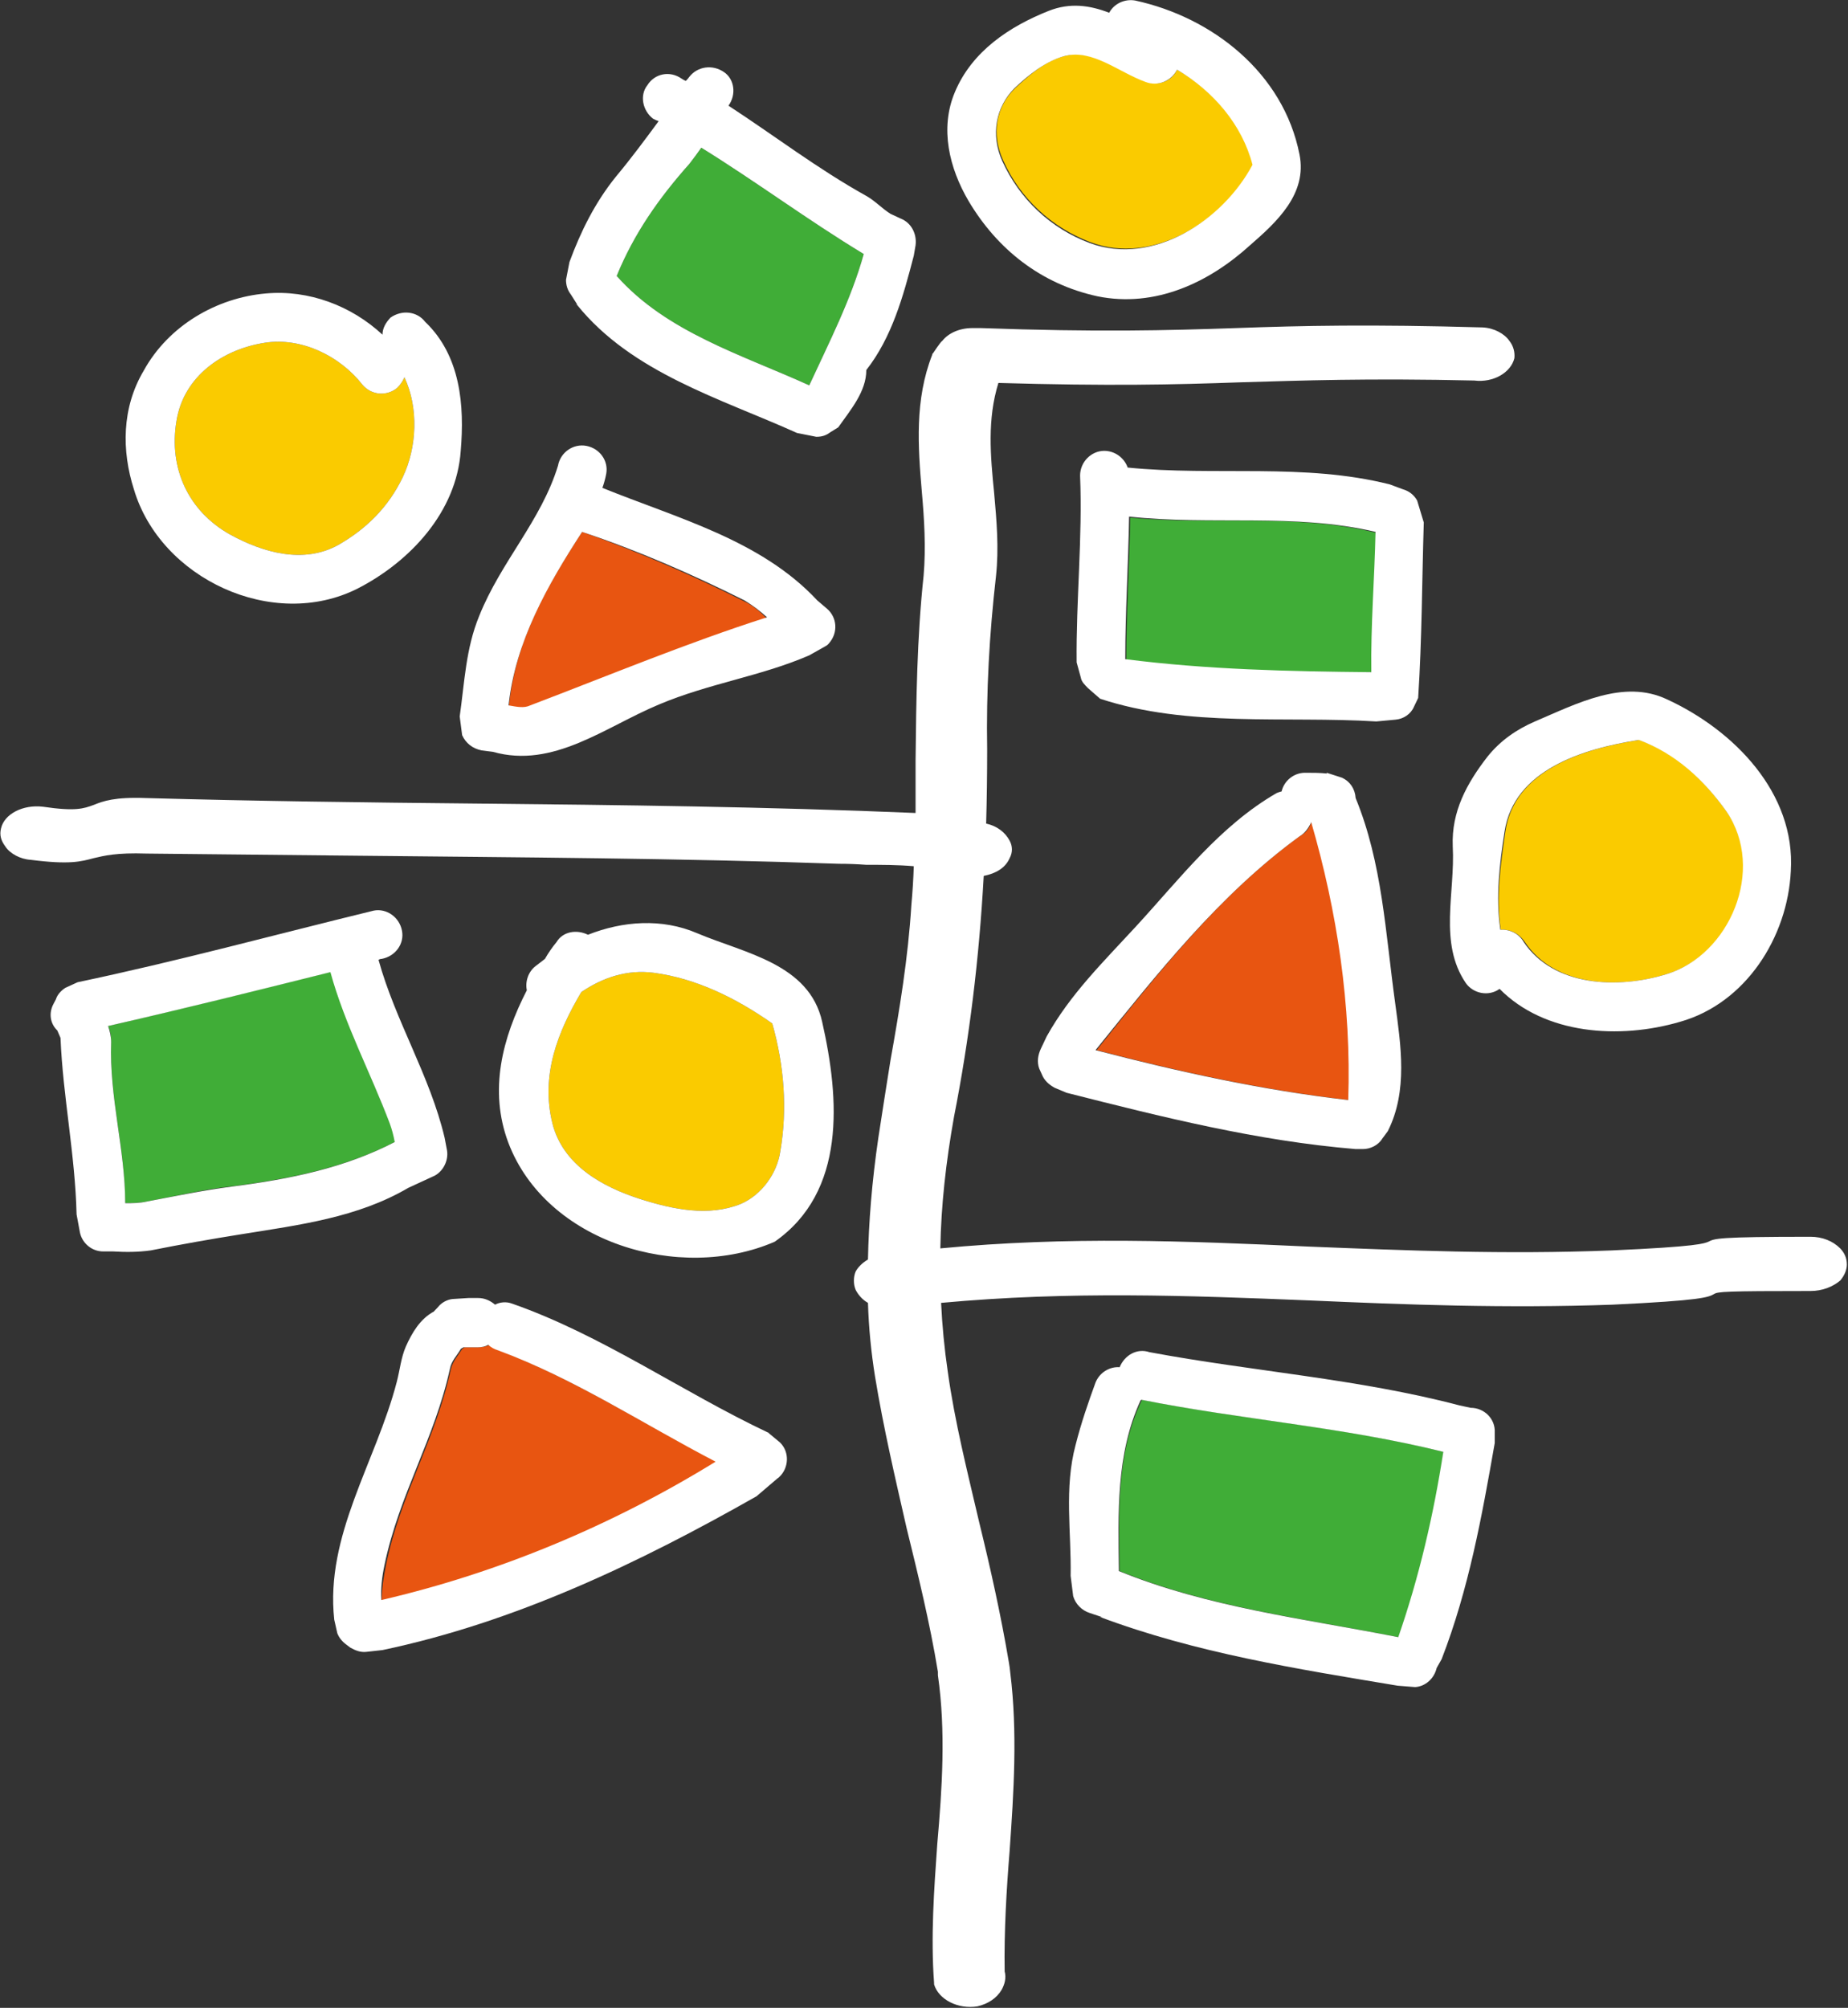
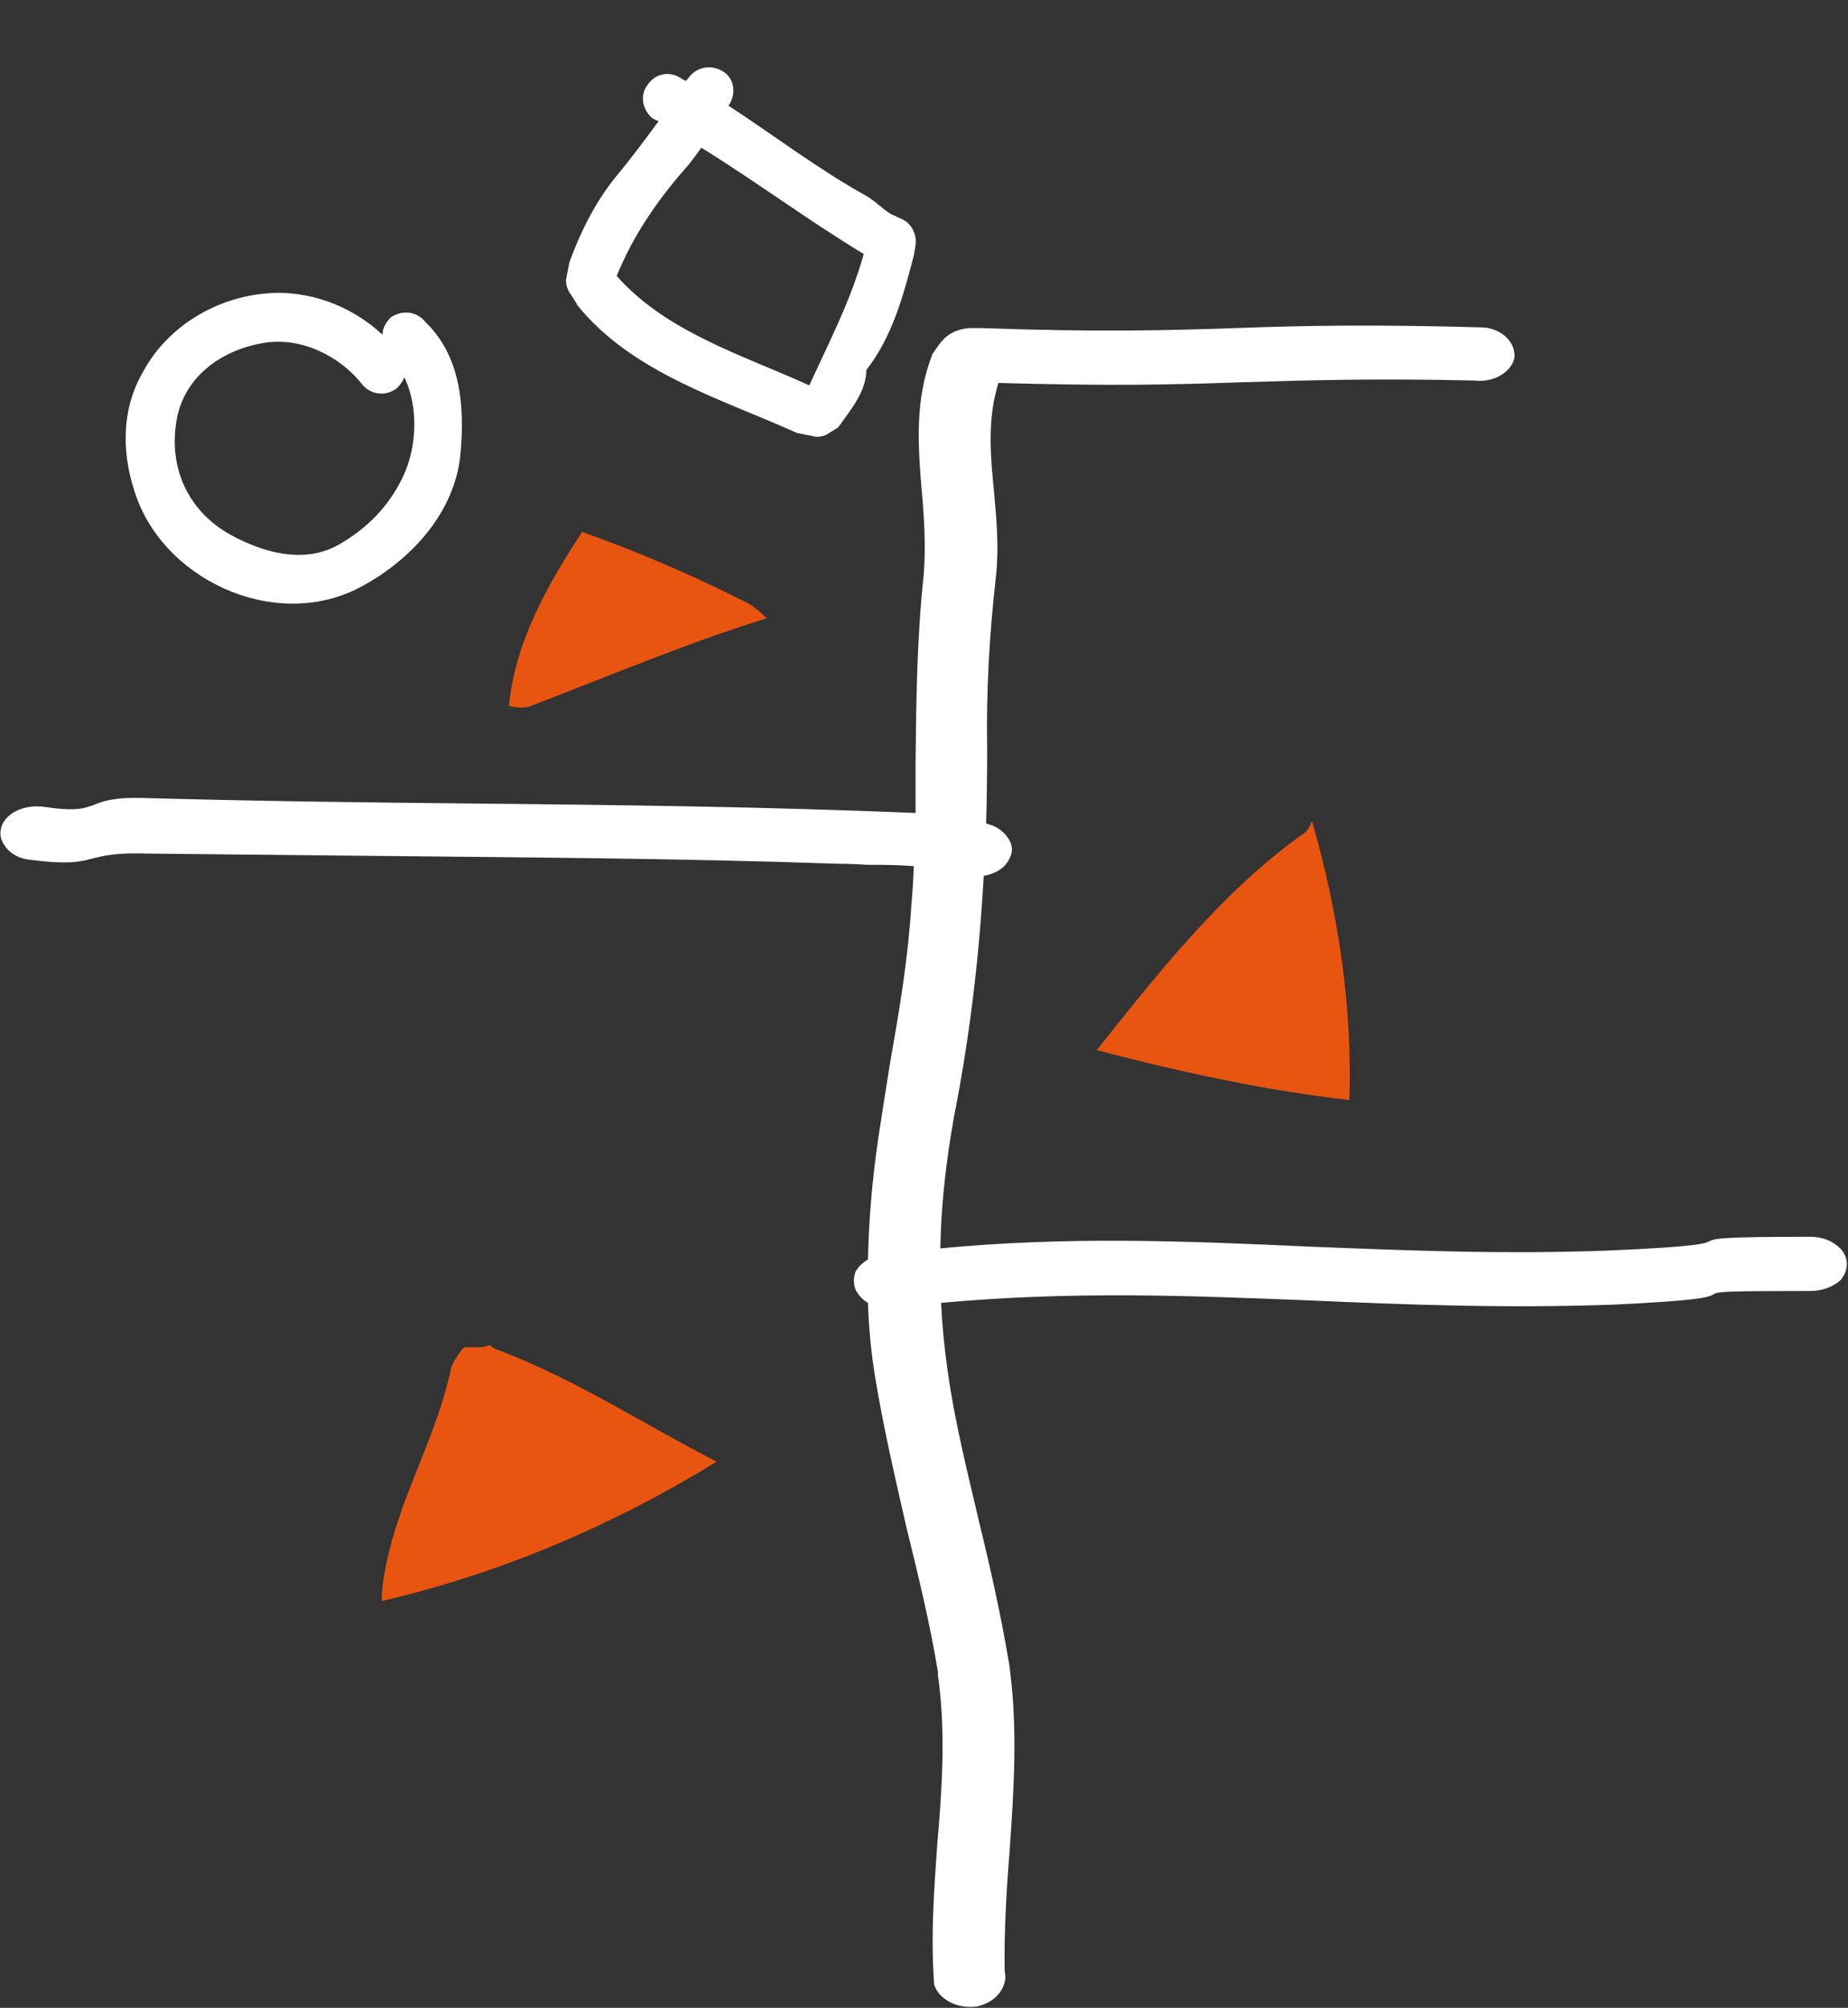
<svg xmlns="http://www.w3.org/2000/svg" version="1.2" viewBox="0 0 1448 1573" width="1448" height="1573">
  <rect x="0" y="0" width="1448" height="1573" fill="#333333" stroke="none" />
  <title>2345</title>
  <defs>
    <clipPath clipPathUnits="userSpaceOnUse" id="cp1">
      <path d="m-3133.62-2973.45h10620.54v7516.34h-10620.54z" />
    </clipPath>
  </defs>
  <style>
		.s0 { fill: #e85511 } 
		.s1 { fill: #facb00 } 
		.s2 { fill: #40ad37 } 
		.s3 { fill: #ffffff } 
	</style>
  <g id="Clip-Path: Clip-Path: Page 1" clip-path="url(#cp1)">
    <g id="Clip-Path: Page 1">
      <g id="Page 1">
        <path id="Path 5" class="s0" d="m415.8 553.1c-4.9 1.9-10.7 1.4-17 0 4.9-50.4 29.6-93.9 57.3-136.4 43.5 15.4 85.2 33.4 126.8 54.3 7.1 3.2 12.6 8.2 17.8 13.4-62.5 19.4-121.9 44.6-184.9 68.7zm-116.7 701.2c0-9.5 1.4-18.3 3.3-27.9 11.2-55.3 38.9-98.3 50.9-153.9 1.4-5.8 5.3-10.2 8.8-15.6l1.9-1.4h10.7q5.2 0 9.1-1.9 3 3.3 7.3 4.3c60 22.8 113.7 58.1 170.4 87.2-80.8 49.8-169.5 87.6-262.4 109.2zm758.2-392.5c-66.8-7.6-133.1-22.2-198-39.1 47.9-60 96.4-121.9 158.8-167.4 5-2.5 8.3-6.9 9.3-11.2h0.9c20 69.8 31.5 143.8 29 217.7z" />
-         <path id="Path 6" class="s1" d="m786.1 125.8c-9.6-20.8-5.7-42.2 9.3-56.7 11.5-10.7 24.1-21.6 38.7-25.2 22.4-6.3 42.7 12.6 64.1 20 9.5 3.9 20.2-0.5 24.1-9.3 28.5 16.4 50.9 42.7 60 74.5-23.6 43.6-78.9 79.4-128.2 60.5-30.2-11.5-54.8-34.2-68-63.8zm-647.8 203.8c5.8-35.3 36.7-56.1 69.3-61.1 28.5-4.4 58.6 10.2 76.4 32.9 6.9 8.2 18.9 9.3 27.2 2.5q3.7-3.7 5.7-8.3c11.2 23.9 9.9 54.8-1.4 78.4-11.2 23.3-28.4 40.3-50.4 52.9-27.1 15-58.6 6.3-85.1-8.3-32.4-18.3-48-51.7-41.7-89zm1167.4 433.6c-37.2 11.5-87.1 10.2-110.9-25.2-4.6-6.8-11.5-10.1-18.9-9.6-3.8-25.7 0-51.7 3.6-76.9 7.1-48.5 61.3-65 104.9-71.8 29.6 10.7 50.9 31.5 68.5 56.1 31.7 45.5 3.2 112.4-47.2 127.4zm-694.3 138.9c-2.5 17-14.5 34-31 41.1-25.2 10.1-52.8 4.4-78.9-3.9-29.5-9.5-60.5-26.5-68.7-59.4-9.3-37.8 4.4-71.8 22.7-102.7 17-11.5 35.9-17.8 56.7-15.1 33.4 4.4 64.9 20 92.9 39.7 9.3 32.6 12 66.9 6.3 100.3z" />
-         <path id="Path 7" class="s2" d="m634.1 301.9c-53.1-24.1-111.7-41.6-150.9-85.7 13.4-32.9 32.9-60.8 57-87.9q4.9-6.3 9.3-12.6c43 26.6 83.8 57 127.3 83.3-10.1 36.1-27.1 69-42.7 102.9zm444.6 115.6c-1.4 36.5-3.9 72.6-3.3 109.1-64.1 0-129.3-1.1-192.9-9.4 0-37.2 2.5-74.5 3.1-111.7 63.8 6.3 129.2-3.8 193.1 12zm17 865.1c-73.2-14.6-148.2-23.3-218.4-51.8-0.5-45.2-3-91.5 17.3-133.7q0 0 0-0.5c78.6 15.6 158.9 21.3 236.4 40.8-6.9 49.3-18.4 98-35.3 145.2zm-912.7-353.4c-23.3 2.5-44.7 7.7-68 12.1-5.7 1.1-11.5 1.1-16.9 1.1 0-42.2-12.6-83.9-11-126 0-4.4-0.5-9.1-2.5-12.6 58.7-13.5 116.7-28 174.8-42.5 11.2 41.1 30.9 78.9 46 118.6q3.3 7.1 4.4 14.5c-39.2 20.3-82.5 29.1-126.8 34.8z" />
        <path id="Path 8" fill-rule="evenodd" class="s3" d="m1447.1 990.6c0 4.3-1.9 8.7-5.2 12.6-5.8 4.9-14 8.2-23.3 8.2-67.4 0-72.6 0.5-75.6 2.4-4.4 2.5-9.6 5-79.4 8.3-84.1 3-162.2 0-237.2-3.3-96.5-3.9-188-7.4-289 1.9q1.3 27.1 5.2 53.7c5.5 39.7 15.6 79.4 24.6 118 8.8 35.9 17 72.6 23.3 109.9l0.6 3.8 0.5 4.4c5.8 46.6 2.7 93.9-0.5 139.4-2.5 31-4.4 63-3.9 94.5 1.4 5.2 0 10.2-2.4 14.5-3.9 6.6-10.7 11-18.9 12.9-15.1 2.5-30.4-5.2-34-17.2v-1.1c-2.7-36.2 0-73.5 2.5-108.8 3.8-43.5 6.8-88.2 0.5-132.3v-2.7c-6.3-38.4-15.6-76.2-24.6-112.9-8.8-38.6-18.1-78.3-24.7-118.6-3-18.9-4.9-37.8-5.5-57.5-4.4-2.5-7.6-6.3-9.6-10.1-1.9-4.4-1.9-10.2 0-14.6q3.1-5.4 9.6-9.3c0.6-29 3-60.5 8.2-95.8 3.1-20.3 6.3-40.6 9.4-60 7.1-39.7 13.9-80.8 16.4-121.9q1.4-15.1 1.9-30.4c-12.6-1.1-25.2-1.1-37.2-1.1q-10.7-0.8-21.4-0.8c-125.5-4.4-252.3-5-374.7-6.3l-167.7-1.7c-24.1-0.8-33.4 1.7-41.6 3.6-10.1 2.7-18.9 5.2-49.3 1.3-8.2-0.5-16.4-4.9-20-10.6-3.3-4.4-4.6-8.8-3.3-14 2.5-11.2 17-18.9 32.9-17 25.7 3.8 32 1.4 39.7-1.4 7.4-3 16.4-6.3 40.8-5.4 86 2.4 172.9 3.5 257.5 4.3 112.9 1.1 229.5 2.5 345.7 7.4q0-20.8 0-40.8c0.5-47.4 1.1-96.7 6.3-145.1 1.9-22.2 0.5-44.4-1.4-65.8-3-35.3-5.7-72 8.2-107.4v-0.5l0.6-0.6c0 0 6.3-9.5 7.1-9.5 4.9-6.3 13.7-10.2 23.8-10.2h6.3c92.1 3.3 145.2 1.9 200.5 0 51.8-1.9 104.9-3 193.1-0.5 8.8 0.5 17 4.9 20.9 10.7 3 3.8 4.3 8.7 3.8 13.4-2.7 11.2-16.4 19.4-31.5 17.5-84.1-1.9-134.5 0-183 1.4-53.1 1.9-102.7 3-189.8 0.5-8.8 28.5-6.3 56.7-3.3 86.6 1.9 21.4 3.8 42.7 1.4 64.9-5.2 45.5-7.7 90.1-6.9 135.6q0 29.8-0.8 58.1c8.8 1.9 15.1 7.1 18.4 13.4 2.4 4.4 2.4 9.3 0 13.7-3.3 7.6-10.7 12-20.3 13.9-3.6 65-11.2 127.4-23.3 188.8-6.3 35.3-10.1 69.3-10.7 103 100.3-9.6 192.3-5.8 289-1.4 75.6 3 153.1 6.3 236.9 3 68.2-3 72.6-5.5 75.9-6.8 4.9-2.5 6.9-3.9 80-3.9 9.3 0 17.5 3.3 23.3 9.1 3.3 3.5 5.2 7.4 5.2 12.6zm-584.3-442.7q-0.5 0-0.5 0zm267.3 751.1v0.8c0 0 0 0 0-0.8zm-267.3-751.1q-0.6 0-0.6 0zm267.4 751.1v0.8c0 0 0 0 0-0.8z" />
-         <path id="Path 9" fill-rule="evenodd" class="s3" d="m644.2 800.5c13.7 60.5 18.9 133.1-37.2 172.3-74.5 32.3-179.1 0.5-208.7-77.6-15.4-41-4.7-82.1 14.5-119.4-1.4-6.8 1.1-14.5 6.8-18.9q3.9-3 7.4-5.7 3.9-6.9 9.1-13.2c4.9-8.2 15.6-10.1 24.6-5.7 27.1-10.7 57.8-13.2 85.8-1.1 36.9 15.6 87.6 23.8 97.7 69.3zm-39.1 1.3c-28-19.7-59.5-35.3-92.9-39.7-20.8-2.7-39.7 3.6-56.7 15.1-18.3 30.9-32 64.9-22.7 102.7 8.2 32.9 39.2 49.9 68.7 59.4 26.1 8.3 53.7 14 78.9 3.9 16.5-7.1 28.5-24.1 31-41.1 5.7-33.4 3-67.7-6.3-100.3zm-285.2 128.8c-39.7 23.3-85.2 29-131.2 36.4-23.8 3.8-46 7.7-70.6 12.6-10.2 1.4-19.5 1.4-29.6 0.8h-7.7c-8.8 0-16.2-6.3-18.1-14.5l-2.7-14.5c-1.1-46.8-10.7-92.3-12.6-138.3l-2.5-5.8c-5.7-5.5-6.8-13.7-3-20.8l1.9-3.6c1.1-3.8 4.4-7.1 7.4-9l9.6-4.4c78.1-16.4 154.5-37.2 232-56.1 10.1-2 20.3 5.2 22.2 15.9 1.9 10.1-5.2 19.9-15.9 21.9q-1.4 0-2.5 0.8c13.2 47.9 40.3 90.7 51.8 139.4l1.9 10.1c1.1 7.4-2.7 15.7-9.6 19.5zm-10.6-35.9q-1.4-7.7-3.9-14.5c-15-39.7-35.3-77.8-46.5-118.6-58.1 14.5-116.2 29-174.2 42.2 1.3 3.8 2.4 8.2 2.4 12.6-1.6 43 11 84.1 11 126.2 5.5 0 11.2 0 17-1.3 23.2-4.4 44.1-8.8 67.3-11.8 45-5.8 87.7-14.5 126.9-34.8zm550.5-662.6c-44.1-9.6-78.3-36.7-100.8-74.5-15.3-26-22.7-57-10.9-85.2 13.4-32.3 43-51.7 73.4-63.8 17-6.8 32.6-4.4 47.6 1.4 3.9-7.2 12.1-11 20.3-9.6 60.5 13.1 116.2 56.7 128.8 120.5 6.3 31-17.9 53.1-38.7 71.2-32 29.1-74.2 49.3-119.7 40zm-5.7-41.6c49.3 18.1 104.1-17.8 127.3-61.4-8.2-31.5-30.6-57.5-59.1-74.5-4.4 8.8-15.1 13.4-24.7 9.6-21.3-7.7-41.6-26-63.5-20.3-14.5 3.9-28 14.6-39.2 25.2-14.5 14.6-18.9 36.2-9.6 57 13.4 29.6 37.8 52.9 68.8 64.4z" />
        <path id="Path 10" fill-rule="evenodd" class="s3" d="m717.4 192.1l-1.4 8.2c-8.2 31.5-17 63.8-37.2 89.6 0 17-12.6 31.5-22 44.9l-6.3 3.9c-3.2 2.4-6.3 3.5-10.9 3.5l-15.1-3c-60.2-27.1-129.3-47.1-172.3-100.3-0.5 0-0.5-0.2-0.5-0.8q0.3 0.3 0.5 0.8 0 0 0.3 0l-5.2-8.2q-3.8-4.9-3.8-11.5l2.7-13.9c8.8-23.9 20-46.6 36.4-66.9 12.1-14.5 22.8-29 33.5-43.5q-2-0.6-4.4-1.9c-8.2-6.3-10.7-18.4-4.4-26.3 5.7-9.1 17.5-11.5 26.6-5.2q1.9 1.3 3.5 1.9 1.4-1.4 2.8-3.3c6.3-8 18-9.9 27.1-3.6 8.2 5.5 9.8 17.6 3.5 26.3 36.2 23.6 69.6 49.3 108 70.7 6.8 3.8 12 9.6 18.9 14l8.2 3.8c8.2 3.3 12.6 12 11.5 20.8zm-40.6 6.9c-43.5-26.3-84.3-56.7-127.3-83.3q-4.4 6.3-9.3 12.6c-24.1 27.1-43.6 55-57 87.9 39.2 44.1 97.8 61.6 150.9 85.7 15.6-33.9 32.6-66.8 42.7-102.9zm-571.9 184.3c-9.6-30.1-9.6-63.8 7.7-92.9 19.4-35.3 57.2-57.2 95.8-60.5 33.5-3 66.9 9.6 91.3 32.3 0-5.2 2.7-9.6 6.3-13.4 9-6.3 20.8-4.9 27.1 3.3 27.9 26.6 30.9 65.7 27.9 101.1-3.3 47.9-39.7 86.8-80.8 107.9-66.3 33.4-154.5-7.7-175.3-77.8zm75.1 35.3c26.5 14.6 58 23.3 85.1 8.3 22-12.6 39.2-29.6 50.4-52.9 11.3-23.6 12.6-54.5 1.4-78.4q-2 4.6-5.7 8.3c-8.3 6.8-20.3 5.7-27.2-2.5-17.8-22.7-47.9-37.3-76.4-32.9-32.6 5-63.5 25.8-69.3 61.1-6.3 37.3 9.3 70.7 41.7 89z" />
-         <path id="Path 11" fill-rule="evenodd" class="s3" d="m647.8 476.7c8.2 6.9 9 18.9 1.9 27.1-1.1 1.4-1.9 1.9-3 2.5l-12.6 7.1c-37.8 16.4-78.3 21.9-117.5 38.4-42.7 17.8-83 50.6-130.4 37.2l-8.7-1.1c-7.2-1.4-12.6-5.7-15.4-12l-1.9-14.6c3.8-26.5 4.7-53.1 15.3-78.8 17-42.5 48.5-74.5 61.7-117.6 1.9-10.6 12-17.5 22.2-15.6 10.6 2 17.5 11.8 15.6 21.9q-1.1 5.8-3 11c58.6 23.8 124.3 40.8 168.4 88.2zm-46.8 6.9c-5.5-5-11.3-9.4-17.6-13.2-41.6-20.8-83.8-39.2-127.3-53.7-27.1 41.7-52.3 86-57.6 135.9 6.3 1.1 12.1 2.4 17 0 63.3-24.1 122.5-48.8 185.5-69zm0.8 638.7l9.3 7.7c7.7 7.4 7.1 20-0.5 27.1-0.6 0.6-0.6 0.6-1.4 1.1l-16.4 14c-92.1 52.3-189 98.6-293.1 120.5l-12.6 1.4c-4.4 0.5-8.3-0.9-12.6-3.3l-3.3-2.5q-5-3.8-6.9-8.8l-2.4-10.6c-7.2-66.3 32.6-123.3 49-186.3 2.5-9.6 3.3-18.9 7.1-27.7 4.9-10.9 11.2-21.6 21.9-27.4l3.3-3.5c2.5-3.3 6.9-5.8 11.2-6.3l12.6-0.8h7.7c4.9 0 9.3 1.9 13.2 5.2 3.8-2 8.7-2.5 13.1-0.9 70.7 24.7 133.1 69.1 200.8 101.1zm0.5 0q0 0 0.6 0.6-0.6-0.6-1.1-0.6zm-41.6 22.8c-57-29.6-110.4-65-170.4-87.2q-4.4-1.3-7.7-4.3-3.5 1.9-8.2 1.9h-11.2l-2 1.1c-3 5.2-7.6 9.6-8.7 15.9-12.1 55-39.7 98.3-51.2 153.4-2 9.3-3.1 18.9-2.5 27.6 92-21.3 181.1-58.6 261.9-108.4zm322.9-778.8c68.8 6.9 138.1-3.8 205.4 13.2l10.2 3.8c4.9 1.4 8.7 4.4 11.2 8.8l5.2 17.2c-1.4 45.2-1.4 91.5-4.4 137.5l-3.3 6.9c-2.4 5.7-8.2 9.6-14.5 10.1l-15 1.4c-71.8-4.4-147.7 4.9-216.4-17.8l-9.4-8.2c-2.4-2.5-5.2-5-5.7-8.3l-3.3-12c-0.5-48.5 4.7-97.8 2.7-146.3 0-10.7 8.8-19.4 18.9-19.4 8.3 0 15.7 5.4 18.4 13.1zm1.1 38.4c-0.6 37.2-3 74.5-3 111.7 64.1 8.2 128.4 9.6 192.8 10.2-0.5-36.7 2.5-73.2 3.3-109.9-63.3-15-128.7-4.9-193.1-12zm-282.4 718.2q0.5 0 0.5 0 0 0-0.5 0z" />
-         <path id="Path 12" fill-rule="evenodd" class="s3" d="m1062.2 900.2c-76.9-6.3-152-25.2-226.5-44.1l-9.3-3.9c-4.4-2.4-8.2-5.7-10.1-10.6l-2-4.4c-1.9-5.2-1.1-10.7 1.4-15.9l4.4-9.3c18.3-32.9 44.1-58.1 69.8-86 34.8-37.8 65.8-78.9 110.4-104.7q1.9-0.8 3.9-1.3c1.9-8.3 9.6-14.6 18.3-14.6 6.2 0 11.6 0 17.3 0.6-0.2-0.1-0.3-0.2-0.3-0.6l12.1 3.9c6.3 3 10.1 8.7 10.6 15.9 20.9 50.9 23.3 105.1 31 160.8 4.4 32.8 10.1 68.7-5.8 100.2l-4.3 5.8c-3.1 5.2-9.4 8.2-15.1 8.2zm-22.5-294.2q0.1 0 0.3 0-0.1 0-0.3 0zm-12.3 38.1c-1.9 4.3-4.9 8.7-9.3 11.2-62.5 45.5-111.2 107.4-159.7 167.4 64.9 16.9 131.2 31.5 198 39.1 2.5-73.9-8.7-147.9-29-217.7zm375.8 38.3c-2.5 51.8-35.3 103.6-86.8 118.1-47.4 13.9-106 10.1-141.4-25.8-8.7 6.3-20.8 3.6-26.5-4.6-21.4-31.5-8.2-70.7-10.2-107.1-1.1-27.2 11-49.3 27.2-70.2 10.1-12.6 22.7-21.3 37.2-27.6 32.9-14 69.6-33.4 103.5-17.3 52.4 24.1 100.8 73.4 97 134.5zm-50.4-46.6c-17.5-24.6-39.7-45.4-68.7-56.1-43.6 6.8-97.8 23.3-105.2 71.8-3.9 25.2-7.1 51.2-3.3 76.9 7.1-0.5 14.5 2.8 18.3 9.6 23.9 35.4 74.5 36.7 111.8 25.2 49.6-15 78.1-81.9 47.1-127.4zm-181.6 486.5v8.2c-10.1 57.6-20.3 114.3-41.6 169.3l-3.9 6.9c-1.9 8.2-8.7 14.5-16.9 15l-13.7-1.1c-78.6-13.1-158-25.6-233.4-53.9q0.8 0.2 1.9 0.2l-9.6-3.2c-6.3-2-11.2-6.9-13.1-13.2l-2-15.9c0.6-34.5-5.2-68.7 3.9-102.7 4.4-17.3 9.8-32.9 15.6-48.8 3.3-8.2 11.5-12.6 18.9-12 3.8-9.3 13.4-15.1 23.3-11.8 80.8 15.1 163.5 20.8 242.9 41.7l8.8 1.9c10.7 0 19.5 8.7 18.9 19.4zm-309.5 144.4q-0.4-0.1-0.8-0.3 0.4 0.2 0.8 0.3zm-3.3-1.1q1.1 0.5 2.5 0.8-1.4-0.3-2.5-0.8zm272.5-128.2c-78.3-19.5-158.3-25.2-236.6-40.8l-0.6 0.5c-19.4 42.2-17.5 88.5-17 133.7 69.9 28.5 144.9 37.2 218.9 51.8 16.4-47.2 27.7-95.9 35.3-145.2z" />
      </g>
    </g>
  </g>
</svg>